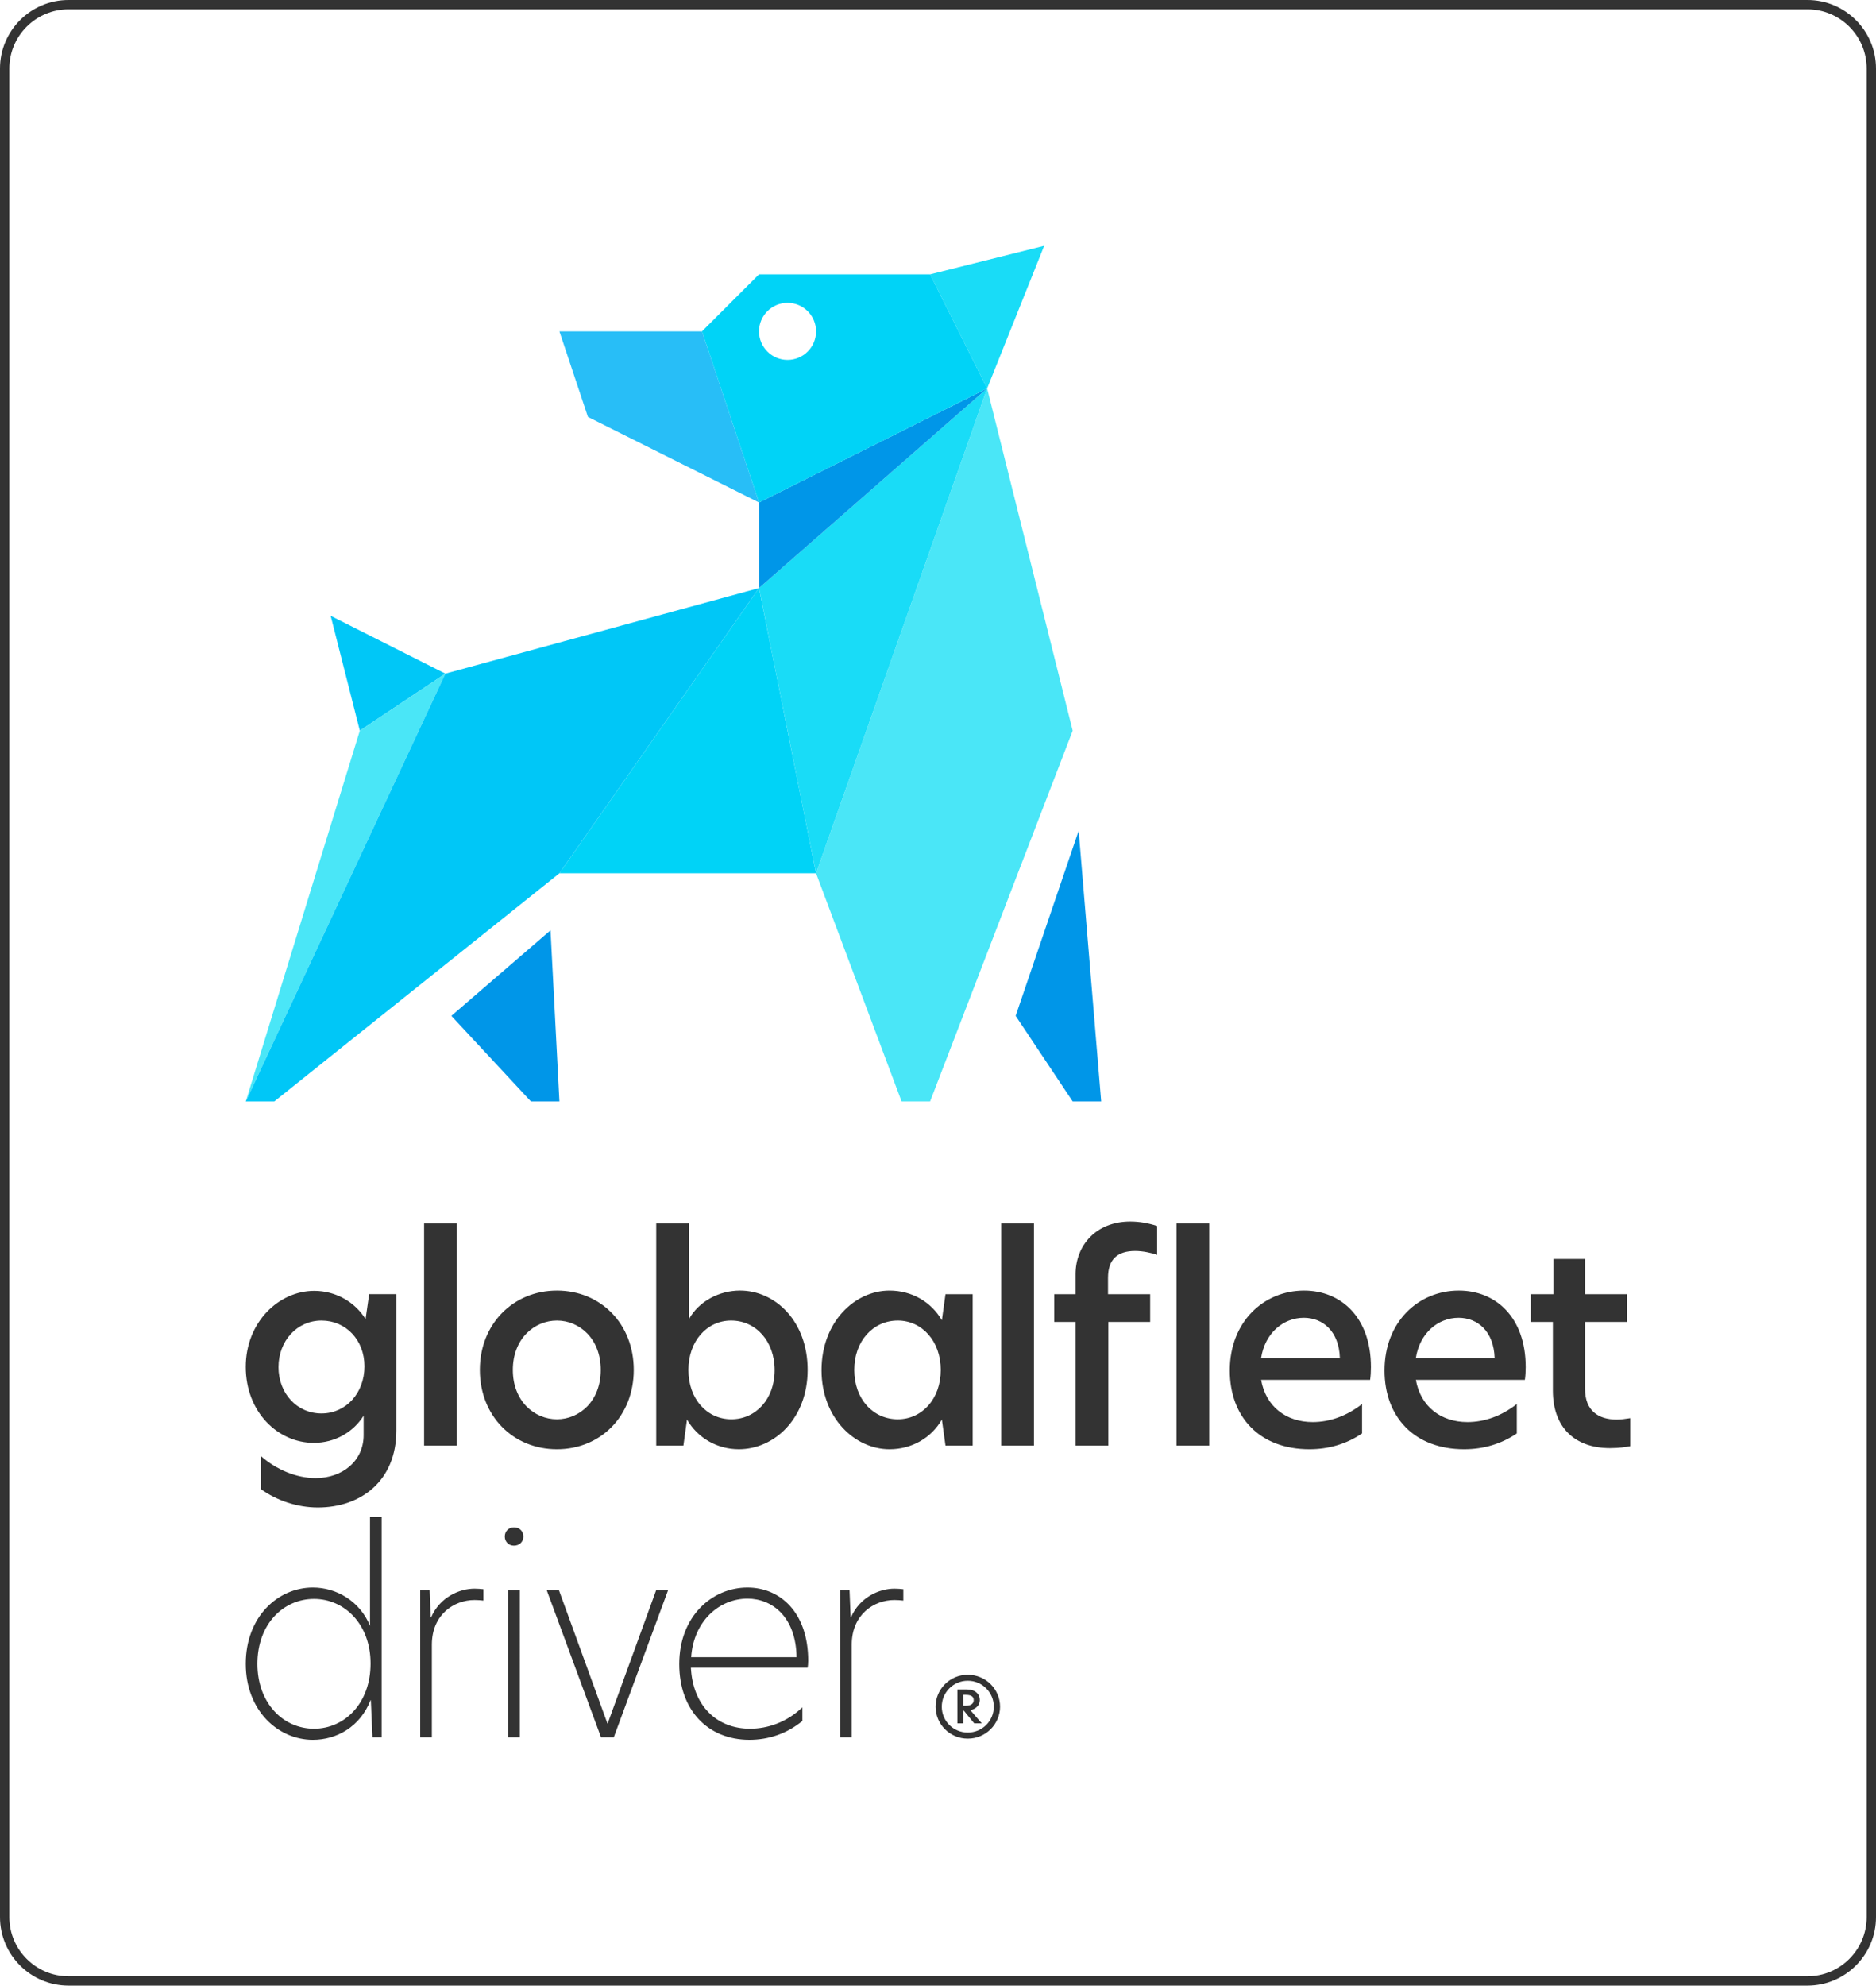
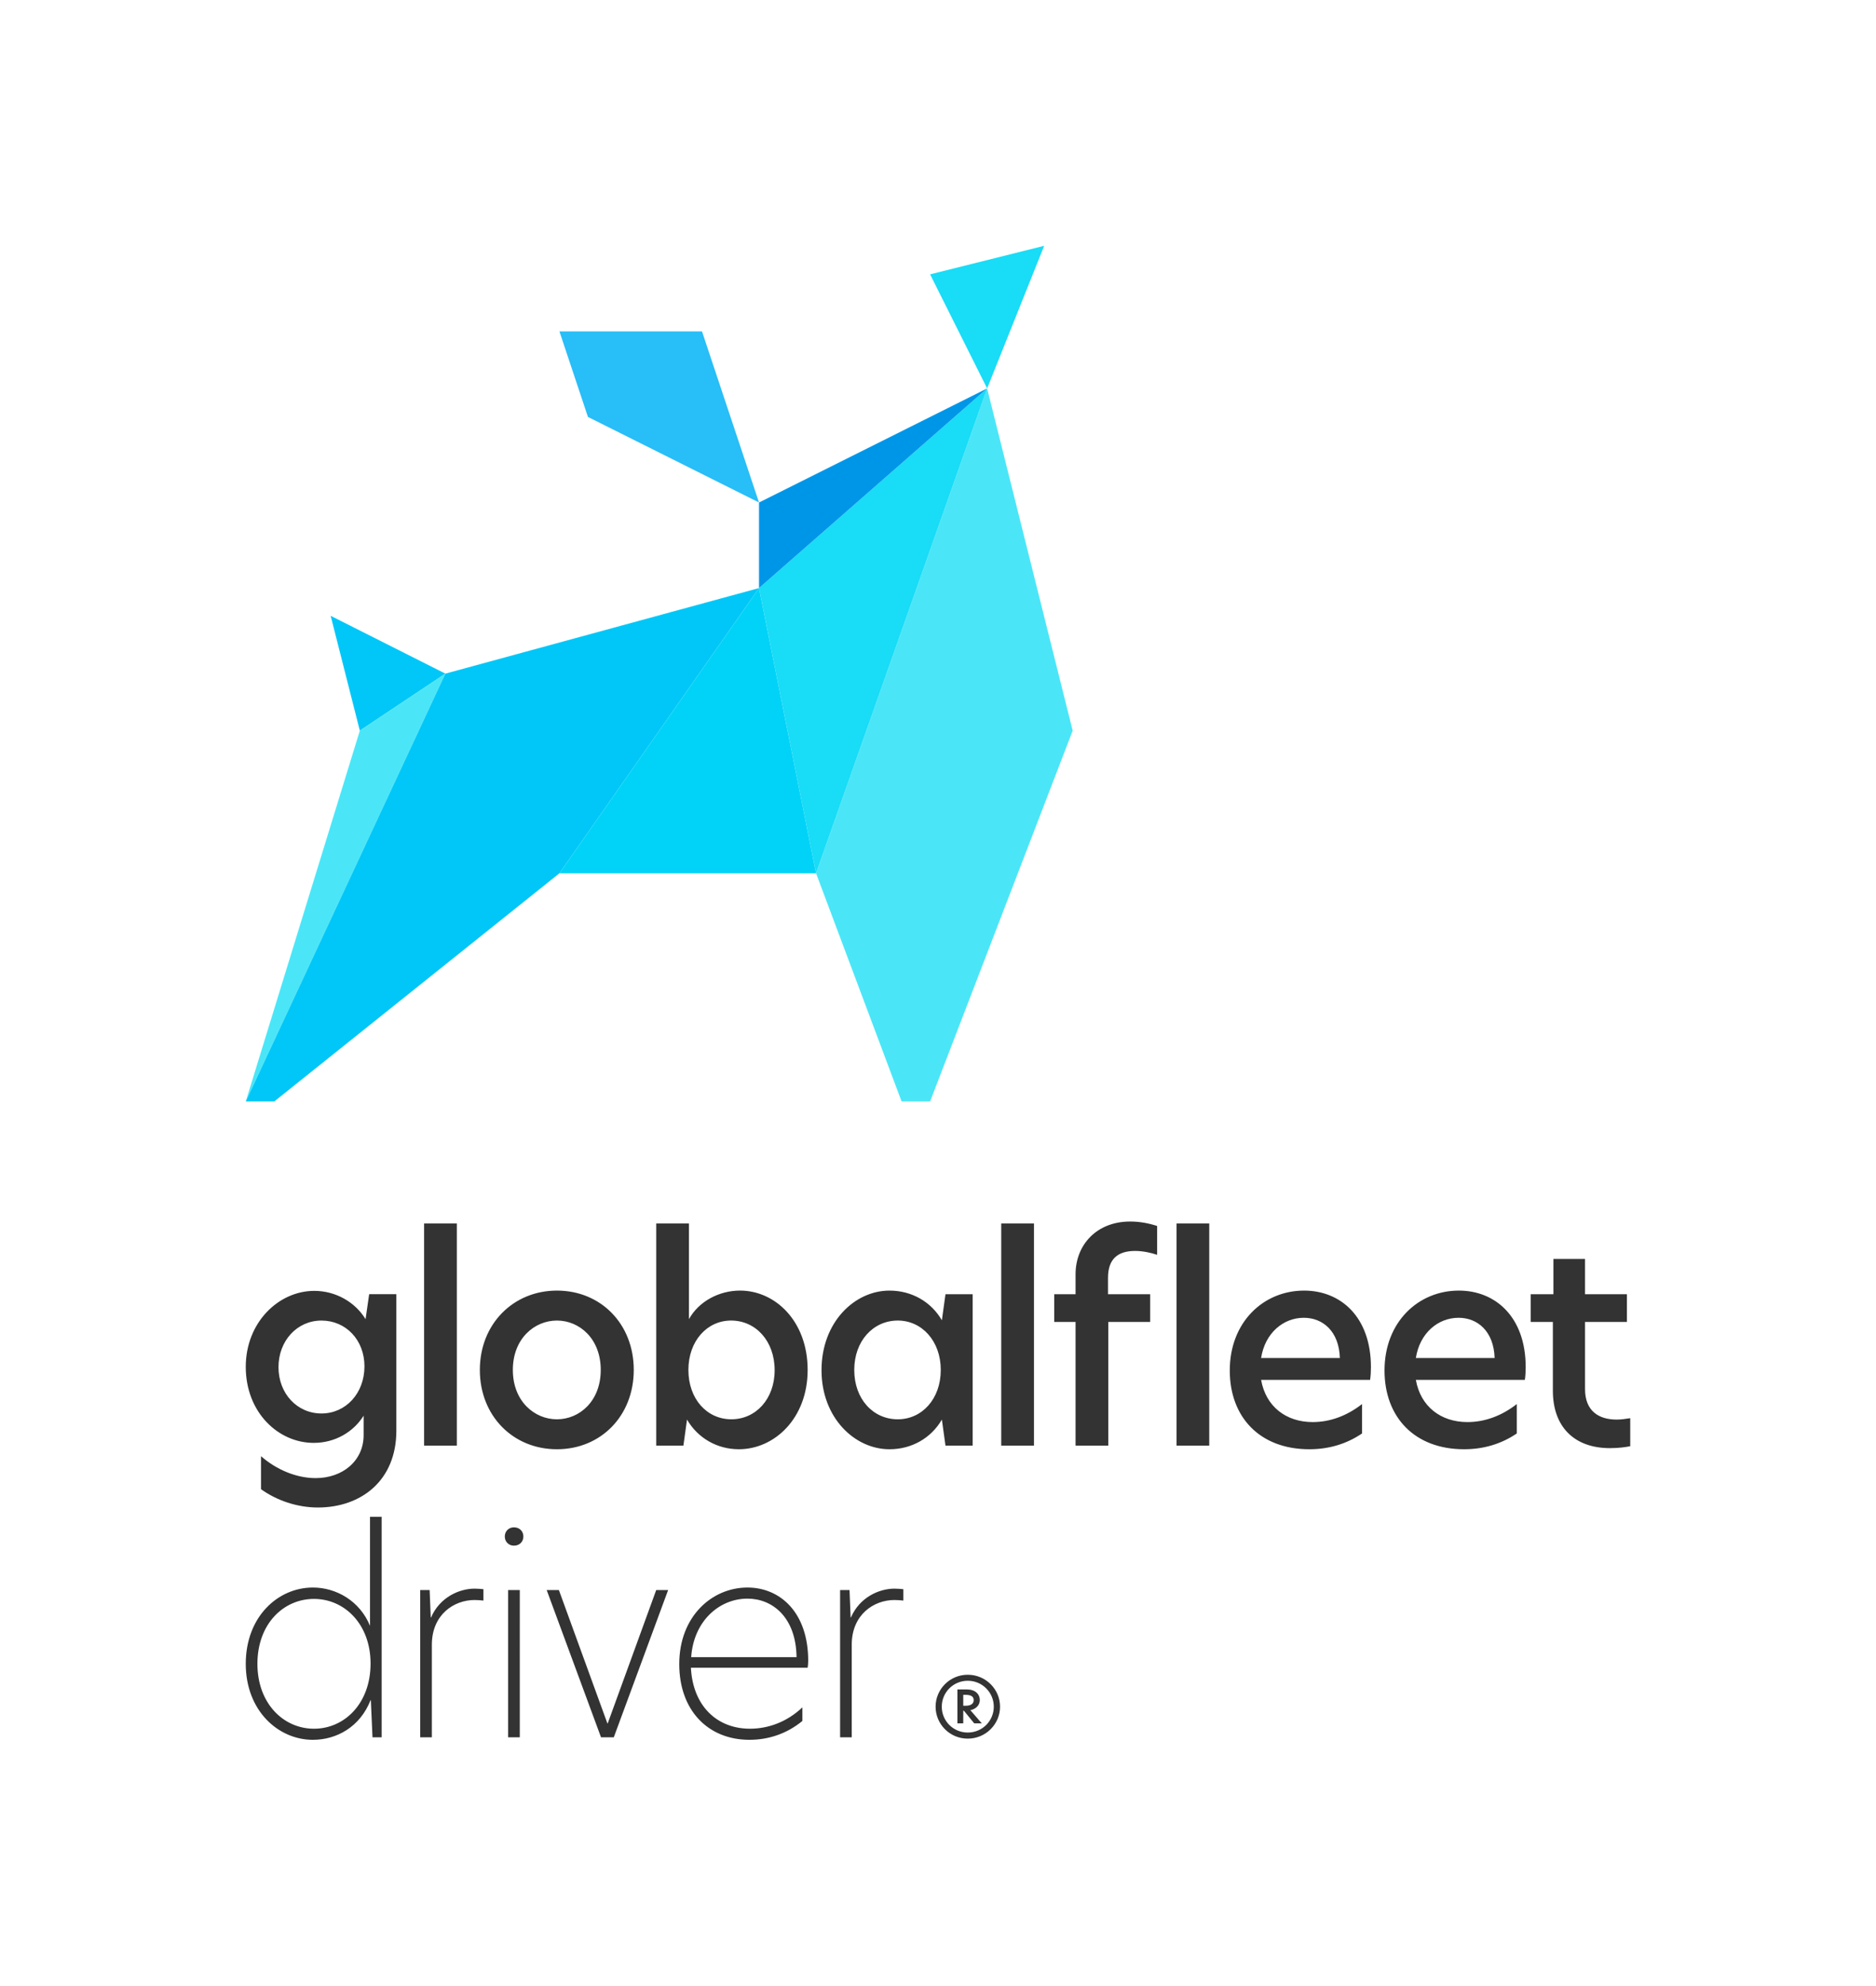
<svg xmlns="http://www.w3.org/2000/svg" version="1.1" id="Capa_1" x="0px" y="0px" viewBox="0 0 200 211.641" style="enable-background:new 0 0 200 211.641;" xml:space="preserve">
  <style type="text/css">
	.st0{fill:#333333;}
	.st1{fill:#19DCF7;}
	.st2{fill:#00C7F7;}
	.st3{fill:#28BEF7;}
	.st4{fill:#4AE6F7;}
	.st5{fill:#00D3F7;}
	.st6{fill:#0096E8;}
</style>
  <g>
    <g>
-       <path class="st0" d="M192.698,211.641H7.303C3.276,211.641,0,208.365,0,204.339V7.302C0,3.276,3.276,0,7.303,0    h185.395C196.724,0,200,3.276,200,7.302v197.036C200,208.365,196.724,211.641,192.698,211.641z     M7.303,0.995c-3.478,0-6.308,2.83-6.308,6.307v197.036c0,3.478,2.83,6.307,6.308,6.307h185.395    c3.478,0,6.307-2.83,6.307-6.307V7.302c0-3.478-2.83-6.307-6.307-6.307H7.303z" />
-     </g>
+       </g>
    <g>
      <g>
        <g>
          <polygon class="st1" points="111.318,26.201 99.158,29.241 105.238,41.4     " />
        </g>
        <g>
          <polygon class="st2" points="35.253,65.639 38.361,77.879 47.48,71.799     " />
        </g>
        <g>
          <polygon class="st3" points="59.64,35.32 62.68,44.44 80.919,53.56 74.839,35.32     " />
        </g>
        <g>
          <polygon class="st4" points="38.361,77.879 26.201,117.397 47.48,71.799     " />
        </g>
        <g>
          <polygon class="st2" points="47.48,71.799 26.201,117.397 29.241,117.397 59.64,93.078 80.919,62.679     " />
        </g>
        <g>
          <polygon class="st5" points="59.64,93.078 86.999,93.078 80.919,62.679     " />
        </g>
        <g>
          <polygon class="st4" points="105.238,41.4 86.999,93.078 96.118,117.397 99.158,117.397 114.358,77.879           " />
        </g>
        <g>
          <polygon class="st1" points="80.919,62.679 86.999,93.078 105.238,41.4     " />
        </g>
        <g>
          <polygon class="st6" points="80.919,53.56 80.919,62.679 105.238,41.4     " />
        </g>
        <g>
-           <path class="st5" d="M99.158,29.241H80.919l-6.08,6.08l6.08,18.239l24.319-12.159L99.158,29.241z       M83.959,38.36c-1.679,0-3.04-1.361-3.04-3.04c0-1.679,1.361-3.04,3.04-3.04      c1.679,0,3.04,1.361,3.04,3.04C86.999,36.999,85.638,38.36,83.959,38.36z" />
-         </g>
+           </g>
        <g>
-           <polygon class="st6" points="48.12,108.277 56.6,117.397 59.64,117.397 58.69,99.158     " />
-         </g>
+           </g>
        <g>
-           <polygon class="st6" points="114.996,88.547 108.278,108.277 114.358,117.397 117.397,117.397     " />
-         </g>
+           </g>
      </g>
      <path class="st0" d="M155.527,137.559c-4.316,0-7.923,3.341-7.923,8.515c0,4.967,3.193,8.397,8.486,8.397    c2.069,0,3.962-0.562,5.617-1.685v-3.134c-1.626,1.271-3.43,1.922-5.262,1.922    c-2.839,0-4.997-1.656-5.5-4.494h11.62c0.059-0.414,0.089-0.857,0.089-1.36    C162.653,140.368,159.429,137.559,155.527,137.559z M150.944,144.744    c0.415-2.661,2.366-4.287,4.554-4.287c2.01,0,3.754,1.419,3.843,4.287H150.944z M38.973,140.605    c-1.123-1.833-3.192-3.016-5.469-3.016c-3.784,0-7.303,3.341-7.303,8.101    c0,4.849,3.46,8.101,7.244,8.101c2.276,0,4.227-1.153,5.321-2.897v2.07    c0,2.749-2.247,4.582-5.115,4.582c-2.04,0-4.169-0.887-5.824-2.336v3.518    c1.685,1.212,3.874,1.951,6.061,1.951c4.612,0,8.367-2.868,8.367-8.19v-14.546h-2.898L38.973,140.605    z M34.273,150.657c-2.602,0-4.583-2.129-4.583-4.937c0-2.809,1.981-4.967,4.583-4.967    c2.601,0,4.582,2.07,4.582,4.879C38.855,148.499,36.874,150.657,34.273,150.657z M48.702,130.405    h-3.489v23.682h3.489L48.702,130.405L48.702,130.405z M172.351,151.307    c-1.951,0-3.371-0.946-3.371-3.252v-7.155h4.465v-2.956h-4.465v-3.755h-3.37v3.755h-2.425v2.956    h2.366v7.332c0,3.843,2.276,6.12,6.09,6.12c0.976,0,1.715-0.118,2.158-0.207v-2.986    C173.267,151.248,172.794,151.307,172.351,151.307z M73.242,151.307    c1.153,1.981,3.223,3.163,5.529,3.163c3.784,0,7.332-3.282,7.332-8.456    c0-5.174-3.43-8.456-7.214-8.456c-2.187,0-4.376,1.123-5.44,3.045v-10.2h-3.489v23.682h2.898    L73.242,151.307z M77.943,140.752c2.631,0,4.642,2.188,4.642,5.292c0,3.075-2.011,5.233-4.613,5.233    c-2.601,0-4.582-2.158-4.582-5.263C73.39,142.94,75.371,140.752,77.943,140.752z M67.565,146.015    c0-4.908-3.519-8.456-8.19-8.456c-4.641,0-8.219,3.548-8.219,8.456    c0,4.908,3.548,8.456,8.219,8.456C64.046,154.471,67.565,150.923,67.565,146.015z M54.674,146.015    c0-3.341,2.306-5.263,4.7-5.263s4.671,1.922,4.671,5.263s-2.276,5.263-4.671,5.263    C56.98,151.278,54.674,149.356,54.674,146.015z M100.798,154.086h2.898v-16.142h-2.898l-0.385,2.779    c-1.152-1.981-3.222-3.163-5.587-3.163c-3.696,0-7.244,3.341-7.244,8.485    c0,5.085,3.548,8.426,7.244,8.426c2.365,0,4.435-1.183,5.587-3.163L100.798,154.086z M95.713,151.278    c-2.631,0-4.642-2.158-4.642-5.263c0-3.075,2.011-5.263,4.642-5.263    c2.572,0,4.582,2.188,4.582,5.263C100.295,149.119,98.285,151.278,95.713,151.278z M139.029,137.559    c-4.316,0-7.923,3.341-7.923,8.515c0,4.967,3.192,8.397,8.485,8.397    c2.07,0,3.962-0.562,5.618-1.685v-3.134c-1.626,1.271-3.43,1.922-5.263,1.922    c-2.838,0-4.996-1.656-5.499-4.494h11.62c0.059-0.414,0.088-0.857,0.088-1.36    C146.154,140.368,142.931,137.559,139.029,137.559z M134.446,144.744    c0.414-2.661,2.366-4.287,4.553-4.287c2.011,0,3.755,1.419,3.843,4.287H134.446z M125.428,154.086    h3.489v-23.682h-3.489V154.086z M114.666,135.815v2.129h-2.276v2.956h2.276v13.186h3.489v-13.186h4.464    v-2.956h-4.494v-1.744c0-1.981,1.005-2.868,2.898-2.868c0.828,0,1.744,0.207,2.336,0.414v-3.075    c-0.917-0.296-1.863-0.473-2.868-0.473C116.884,130.198,114.666,132.711,114.666,135.815z     M106.742,154.086h3.489v-23.682h-3.489V154.086z M39.447,173.289    c-1.094-2.661-3.607-4.08-6.091-4.08c-3.725,0-7.155,3.104-7.155,8.131    c0,4.997,3.459,8.101,7.155,8.101c2.513,0,5.026-1.36,6.15-4.228h0.029l0.177,3.962h0.976    v-23.505h-1.241L39.447,173.289L39.447,173.289z M33.474,184.258c-3.252,0-6.031-2.691-6.031-6.918    c0-4.258,2.779-6.918,6.031-6.918s6.032,2.69,6.032,6.889    C39.506,181.567,36.727,184.258,33.474,184.258z M103.175,178.505c-1.922,0-3.431,1.545-3.431,3.405    s1.509,3.405,3.431,3.405c1.913,0,3.44-1.544,3.44-3.405S105.088,178.505,103.175,178.505z     M103.175,184.665c-1.562,0-2.773-1.246-2.773-2.755c0-1.509,1.21-2.764,2.773-2.764    c1.553,0,2.773,1.255,2.773,2.764C105.948,183.419,104.728,184.665,103.175,184.665z M104.456,181.217    c0-0.667-0.5-1.149-1.413-1.149h-0.974v3.615h0.623v-1.343h0.07l1.097,1.343h0.807l-1.219-1.404    C103.956,182.191,104.456,181.805,104.456,181.217z M102.692,181.805v-1.158h0.245    c0.518,0,0.869,0.14,0.869,0.562c0,0.386-0.316,0.597-0.816,0.597H102.692L102.692,181.805z     M54.792,162.793c-0.562,0-0.975,0.414-0.975,0.976c0,0.562,0.414,0.976,0.975,0.976    c0.592,0,1.005-0.414,1.005-0.976C55.798,163.207,55.384,162.793,54.792,162.793z M54.172,185.174    h1.242V169.475H54.172V185.174z M64.786,183.696h-0.03l-5.174-14.221h-1.301l5.794,15.699h1.36    l5.795-15.699h-1.271L64.786,183.696z M79.688,169.209c-3.784,0-7.273,3.075-7.273,8.16    c0,4.937,3.075,8.071,7.48,8.071c2.04,0,3.991-0.65,5.647-2.01v-1.449    c-1.685,1.596-3.696,2.276-5.588,2.276c-3.548,0-6.09-2.454-6.297-6.504H86.103    c0.03-0.177,0.059-0.443,0.059-0.739C86.162,171.87,83.176,169.209,79.688,169.209z M73.686,176.63    c0.266-3.873,3.016-6.238,6.002-6.238c2.661,0,5.174,1.981,5.233,6.238H73.686z M45.952,172.402    h-0.03l-0.118-2.927h-1.005v15.699h1.242v-9.934c0.03-3.134,2.336-4.701,4.553-4.701    c0.326,0,0.68,0.03,0.946,0.059v-1.212c-0.266-0.03-0.621-0.059-0.946-0.059    C48.997,169.327,46.898,170.214,45.952,172.402z M90.716,172.402h-0.03l-0.118-2.927h-1.005v15.699    h1.241v-9.934c0.03-3.134,2.336-4.701,4.553-4.701c0.326,0,0.68,0.03,0.946,0.059v-1.212    c-0.266-0.03-0.621-0.059-0.946-0.059C93.762,169.327,91.662,170.214,90.716,172.402z" />
    </g>
  </g>
</svg>